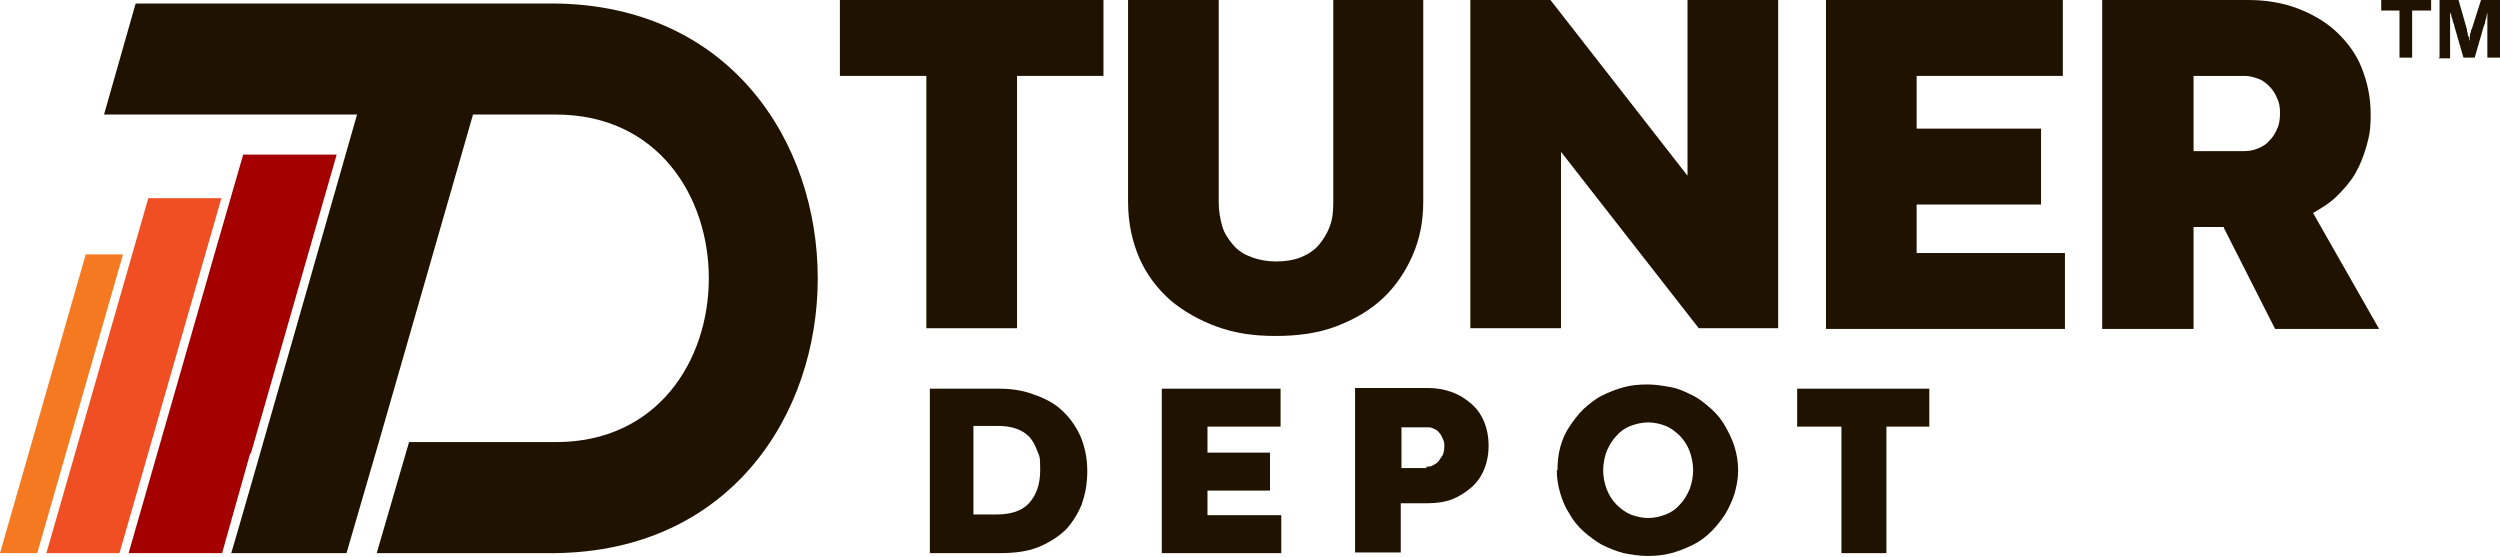
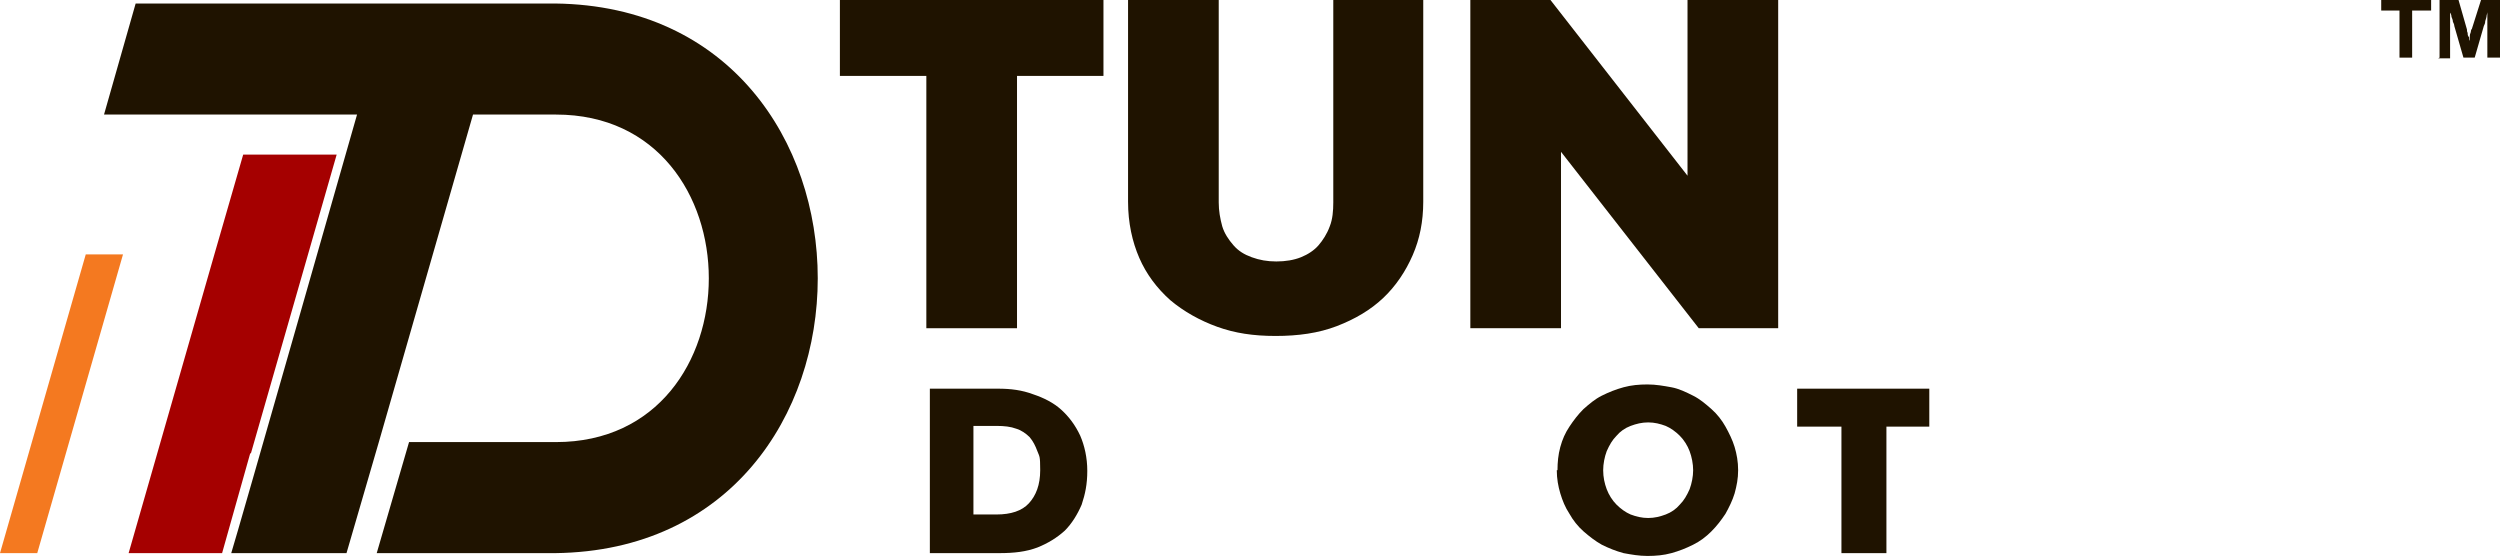
<svg xmlns="http://www.w3.org/2000/svg" viewBox="0 0 355.7 79.2" version="1.1" id="Layer_1">
  <defs>
    <style>
      .st0 {
        fill: #1f1300;
      }

      .st1 {
        fill: #f04e23;
      }

      .st2 {
        fill: #f47920;
      }

      .st3 {
        fill: #a50000;
      }
    </style>
  </defs>
  <g id="Layer_6">
    <g>
      <g>
        <path d="M131.8,10.8h-12.3V0h37.5v10.8h-12.3v35.9h-12.9V10.8Z" class="st0" />
        <path d="M189.6,0h12.9v28.7c0,2.8-.5,5.3-1.5,7.6s-2.4,4.4-4.2,6.1c-1.8,1.7-4,3-6.6,4s-5.5,1.4-8.7,1.4-5.8-.4-8.3-1.3-4.8-2.2-6.7-3.8c-1.9-1.7-3.4-3.7-4.4-6s-1.6-5-1.6-8V0h12.9v28.8c0,1.2.2,2.3.5,3.4.3,1,.9,1.9,1.6,2.7s1.5,1.3,2.6,1.7,2.2.6,3.5.6,2.5-.2,3.5-.6,1.9-1,2.5-1.7,1.2-1.6,1.6-2.7c.4-1,.5-2.2.5-3.4V0h0Z" class="st0" />
        <path d="M252.9,46.7h-11.2l-19.6-25.1v25.1h-12.9V0h11.4l19.5,25V0h12.9v46.7h0Z" class="st0" />
-         <path d="M259.8,0h33.7v10.8h-20.8v7.5h17.7v10.8h-17.7v6.9h21.1v10.8h-34V0Z" class="st0" />
-         <path d="M316.4,32.3h-4.3v14.5h-13V0h20.8c2.5,0,4.9.4,7,1.2s4,1.9,5.5,3.3c1.5,1.4,2.8,3.1,3.6,5.1s1.3,4.2,1.3,6.6-.2,3.1-.6,4.6c-.4,1.4-.9,2.7-1.6,3.9s-1.6,2.2-2.6,3.2-2.2,1.7-3.4,2.4l9.4,16.5h-14.8l-7.3-14.4ZM319.3,21.5c.7,0,1.3-.1,2-.4s1.2-.6,1.6-1.1c.5-.5.8-1,1.1-1.7.3-.6.4-1.4.4-2.2s-.1-1.5-.4-2.1c-.3-.7-.6-1.2-1.1-1.7s-1-.9-1.6-1.1-1.2-.4-1.9-.4h-7.3v10.7h7.3Z" class="st0" />
      </g>
      <g>
        <path d="M132.1,55.3h9.9c1.8,0,3.4.2,5,.8,1.5.5,2.9,1.2,4,2.2s2,2.2,2.7,3.7c.6,1.4,1,3.1,1,5s-.3,3.3-.8,4.8c-.6,1.4-1.4,2.7-2.4,3.7-1.1,1-2.4,1.8-3.9,2.4-1.6.6-3.3.8-5.4.8h-9.9v-23.4h0ZM141.8,73.2c2,0,3.6-.5,4.6-1.6s1.6-2.6,1.6-4.7-.1-1.9-.4-2.7-.6-1.4-1.1-2c-.5-.5-1.2-1-1.9-1.2-.8-.3-1.7-.4-2.8-.4h-3.3v12.6h3.3Z" class="st0" />
-         <path d="M165.3,55.3h16.9v5.4h-10.4v3.7h8.9v5.4h-8.9v3.5h10.5v5.4h-17v-23.3Z" class="st0" />
-         <path d="M199.3,71.8v6.8h-6.5v-23.4h10.3c1.3,0,2.4.2,3.5.6s2,1,2.8,1.7c.8.7,1.4,1.6,1.8,2.6.4,1,.6,2.1.6,3.3s-.2,2.3-.6,3.3c-.4,1-1,1.9-1.8,2.6-.8.7-1.7,1.3-2.7,1.7s-2.2.6-3.5.6h-3.9ZM202.9,66.4c.3,0,.7,0,1-.2s.6-.3.8-.6c.2-.3.4-.6.6-.9.1-.3.2-.7.2-1.1s0-.8-.2-1.1c-.1-.3-.3-.7-.5-.9-.2-.3-.5-.5-.8-.6-.3-.2-.6-.2-1-.2h-3.6v5.8h3.6Z" class="st0" />
        <path d="M221.6,66.9c0-1.1.1-2.2.4-3.3.3-1.1.7-2,1.3-2.9.6-.9,1.2-1.7,2-2.5.8-.7,1.6-1.4,2.6-1.9s2-.9,3.1-1.2c1.1-.3,2.2-.4,3.4-.4s2.3.2,3.4.4,2.1.7,3.1,1.2,1.8,1.2,2.6,1.9c.8.7,1.5,1.6,2,2.5s1,1.9,1.3,2.9.5,2.1.5,3.3-.2,2.2-.5,3.3c-.3,1-.8,2-1.3,2.9-.6.9-1.2,1.7-2,2.5-.8.8-1.6,1.4-2.6,1.9s-2,.9-3.1,1.2c-1.1.3-2.2.4-3.4.4s-2.3-.2-3.4-.4c-1.1-.3-2.1-.7-3.1-1.2-.9-.5-1.8-1.2-2.6-1.9s-1.5-1.6-2-2.5c-.6-.9-1-1.9-1.3-2.9-.3-1-.5-2.1-.5-3.3ZM228.1,66.9c0,1,.2,1.9.5,2.7.3.8.8,1.6,1.4,2.2s1.3,1.1,2,1.4c.8.3,1.6.5,2.5.5s1.7-.2,2.5-.5,1.5-.8,2-1.4c.6-.6,1-1.3,1.4-2.2.3-.8.5-1.8.5-2.7s-.2-1.9-.5-2.7c-.3-.8-.8-1.6-1.4-2.2-.6-.6-1.3-1.1-2-1.4-.8-.3-1.6-.5-2.5-.5s-1.7.2-2.5.5-1.5.8-2,1.4c-.6.6-1,1.3-1.4,2.2-.3.8-.5,1.8-.5,2.7Z" class="st0" />
        <path d="M261.9,60.7h-6.2v-5.4h18.8v5.4h-6.1v18h-6.4v-18Z" class="st0" />
      </g>
    </g>
    <g>
      <polygon points="47.9 22 45 22 37.5 22 34.6 22 30.5 36.2 30.5 36.2 18.3 78.7 21.2 78.7 28.6 78.7 31.6 78.7 35.6 64.5 35.7 64.5 47.9 22" class="st3" />
-       <polygon points="31.5 28.2 21.1 28.2 8.9 70.7 8.9 70.7 6.6 78.7 17 78.7 29.2 36.2 29.2 36.2 31.5 28.2" class="st1" />
      <polygon points="12.2 36.2 0 78.7 5.3 78.7 17.5 36.2 12.2 36.2" class="st2" />
      <path d="M79,.5c-19.2,0-40.7,0-59.7,0l-4.5,15.8c13.1,0,22.9,0,36,0,0,0-17.3,60.6-17.9,62.4h16.4c1.1-3.8,3.5-12,4.6-15.8h0l13.4-46.6h11.8c29,0,29,46.6,0,46.6-1.2,0-20.2,0-20.9,0-1.1,3.8-3.5,12-4.6,15.8,1.9,0,22.9,0,25.4,0,49.8-.6,49.8-77.6,0-78.2Z" class="st0" />
    </g>
    <g>
      <path d="M341.4,8.2V1.5h-2.6V0h7.1v1.5h-2.7v6.7h-1.8Z" class="st0" />
      <path d="M347.1,8.2V0h2.7l1.2,4.2c0,.2,0,.3.1.5,0,.2,0,.4.2.6,0,.2,0,.4.1.5h0c0-.1,0-.3,0-.5,0-.2,0-.4.1-.6s0-.4.2-.6L353,0h2.7v8.2h-1.8v-3.9c0-.4,0-.7,0-1.1,0-.4,0-.7,0-1,0-.3,0-.4,0-.5h0c0,0,0,.2-.1.5,0,.2-.1.5-.2.8,0,.3-.1.5-.2.7l-1.3,4.5h-1.6l-1.3-4.5c0-.2-.1-.4-.2-.6,0-.2-.1-.5-.2-.7,0-.2-.1-.5-.2-.6h0c0,.2,0,.5,0,.8,0,.3,0,.6,0,.9,0,.3,0,.6,0,.9v3.9h-1.7Z" class="st0" />
    </g>
  </g>
</svg>